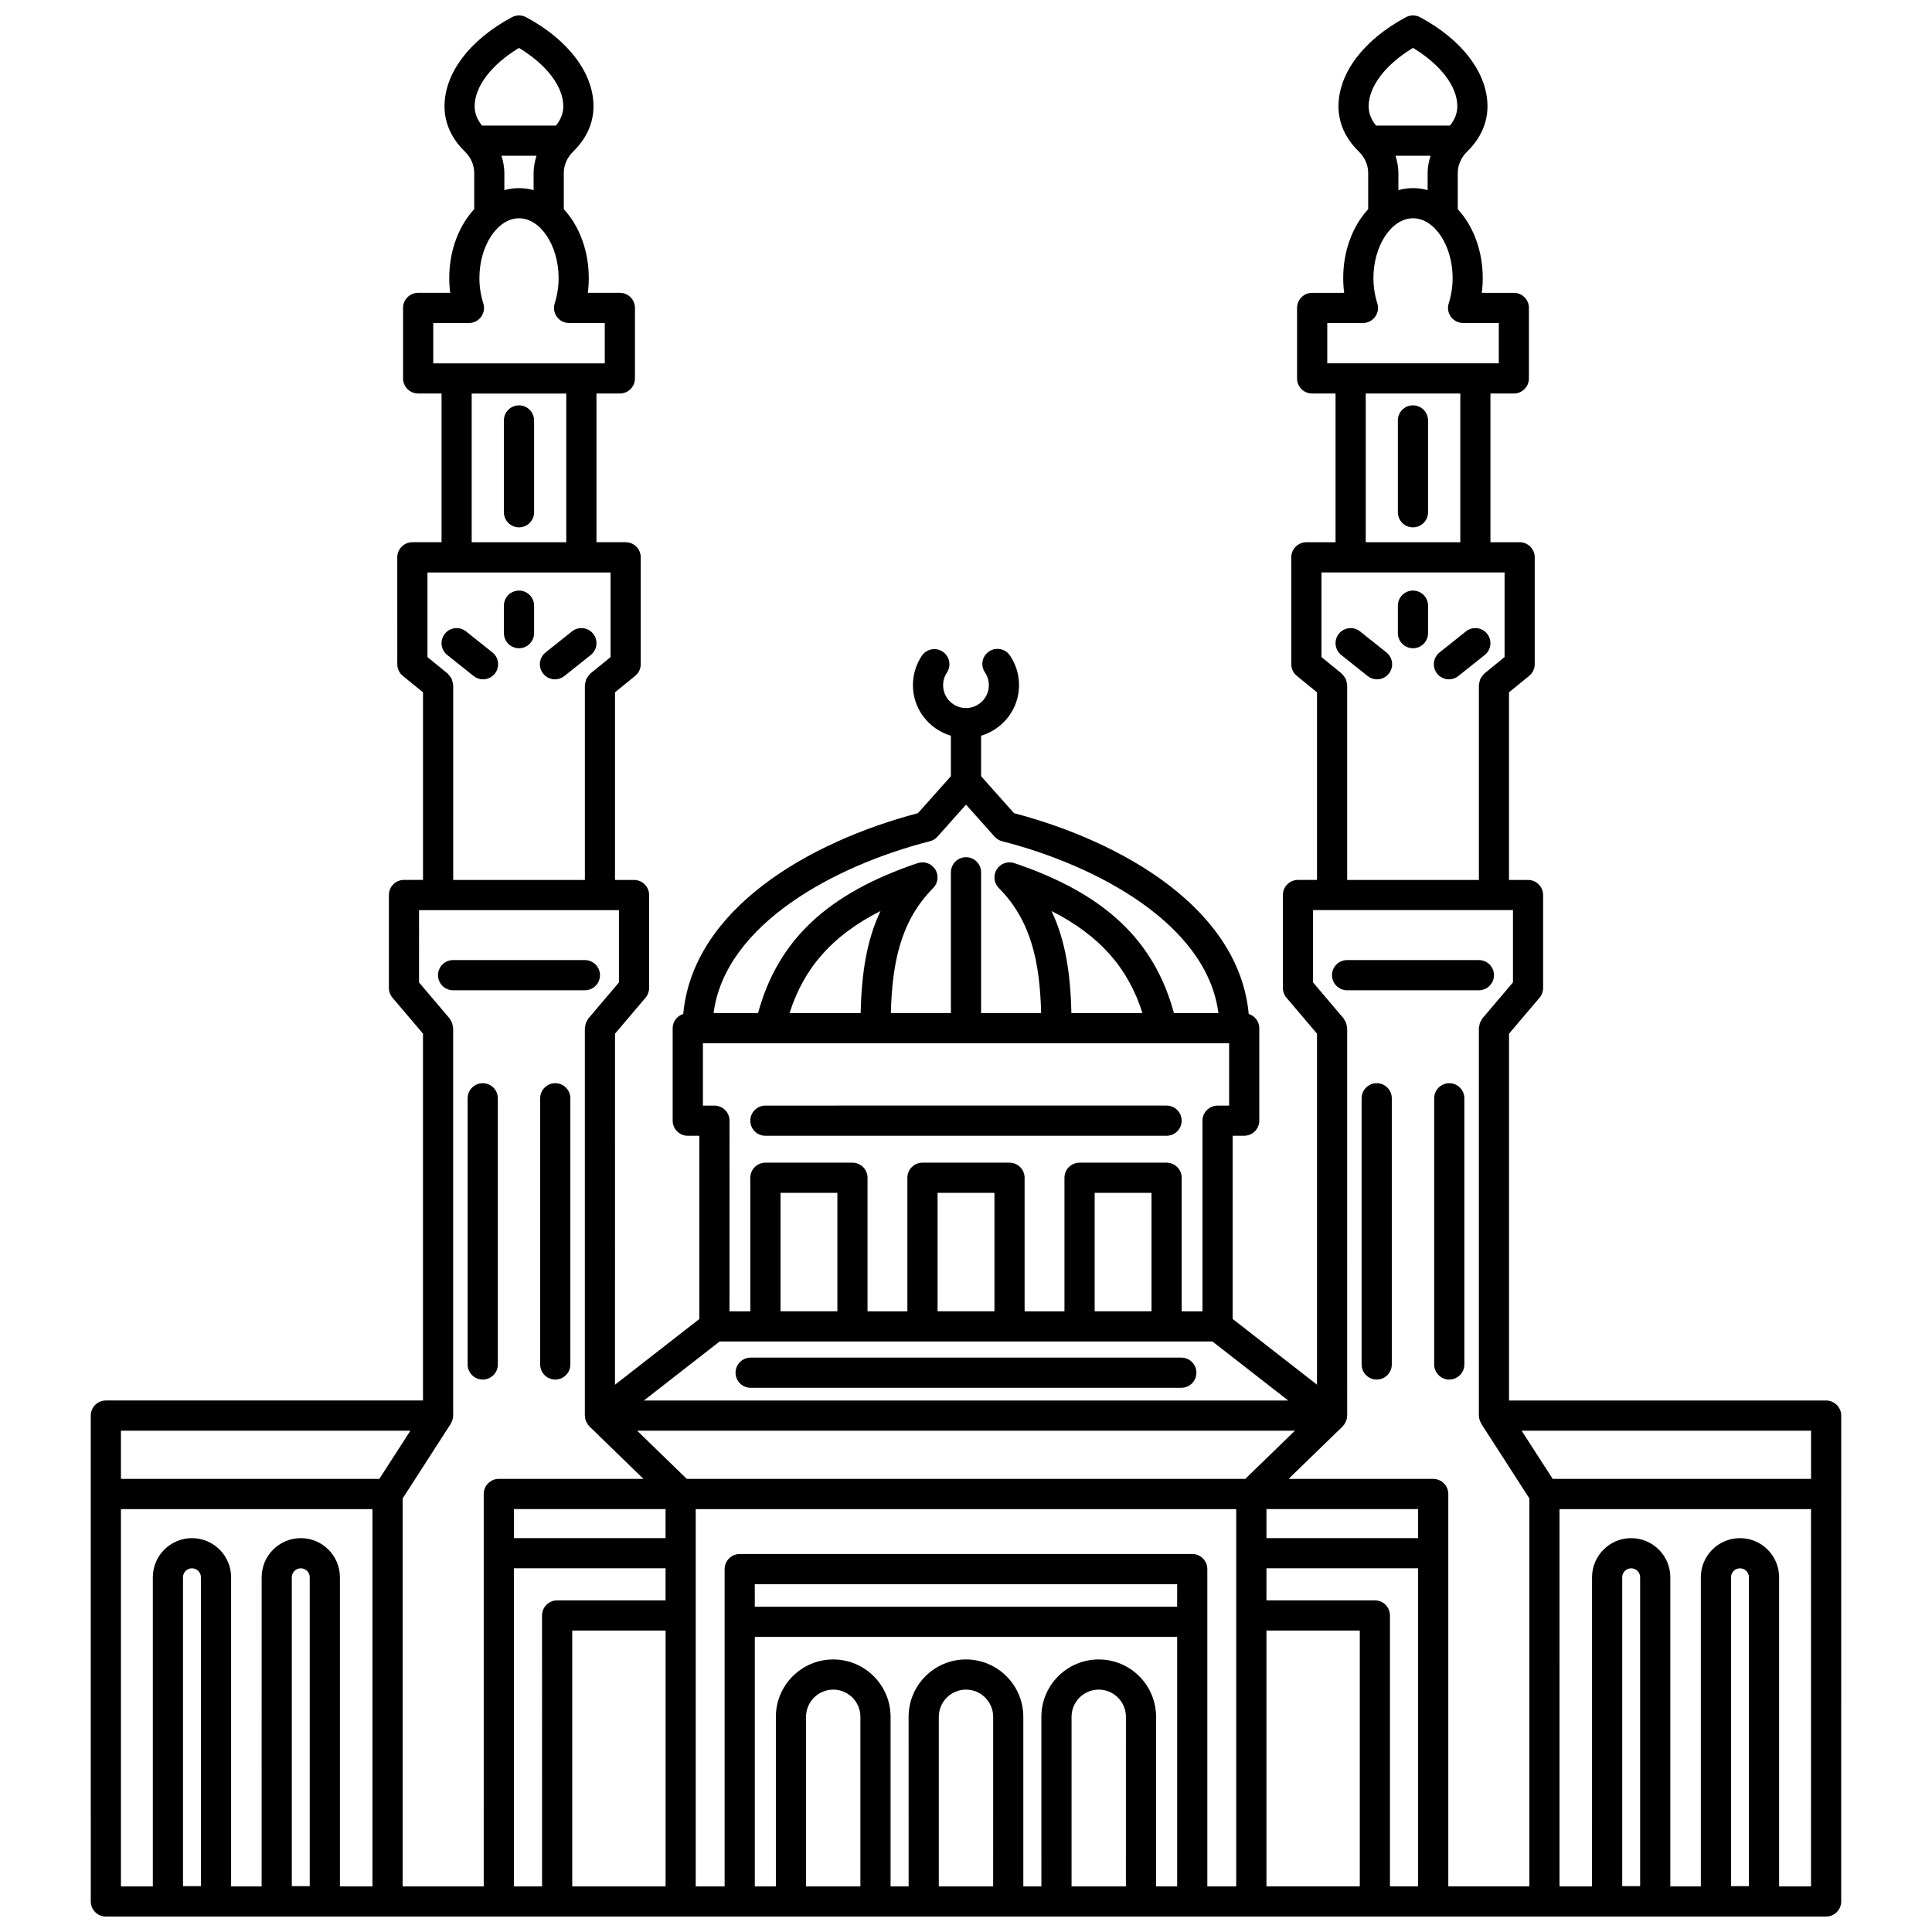
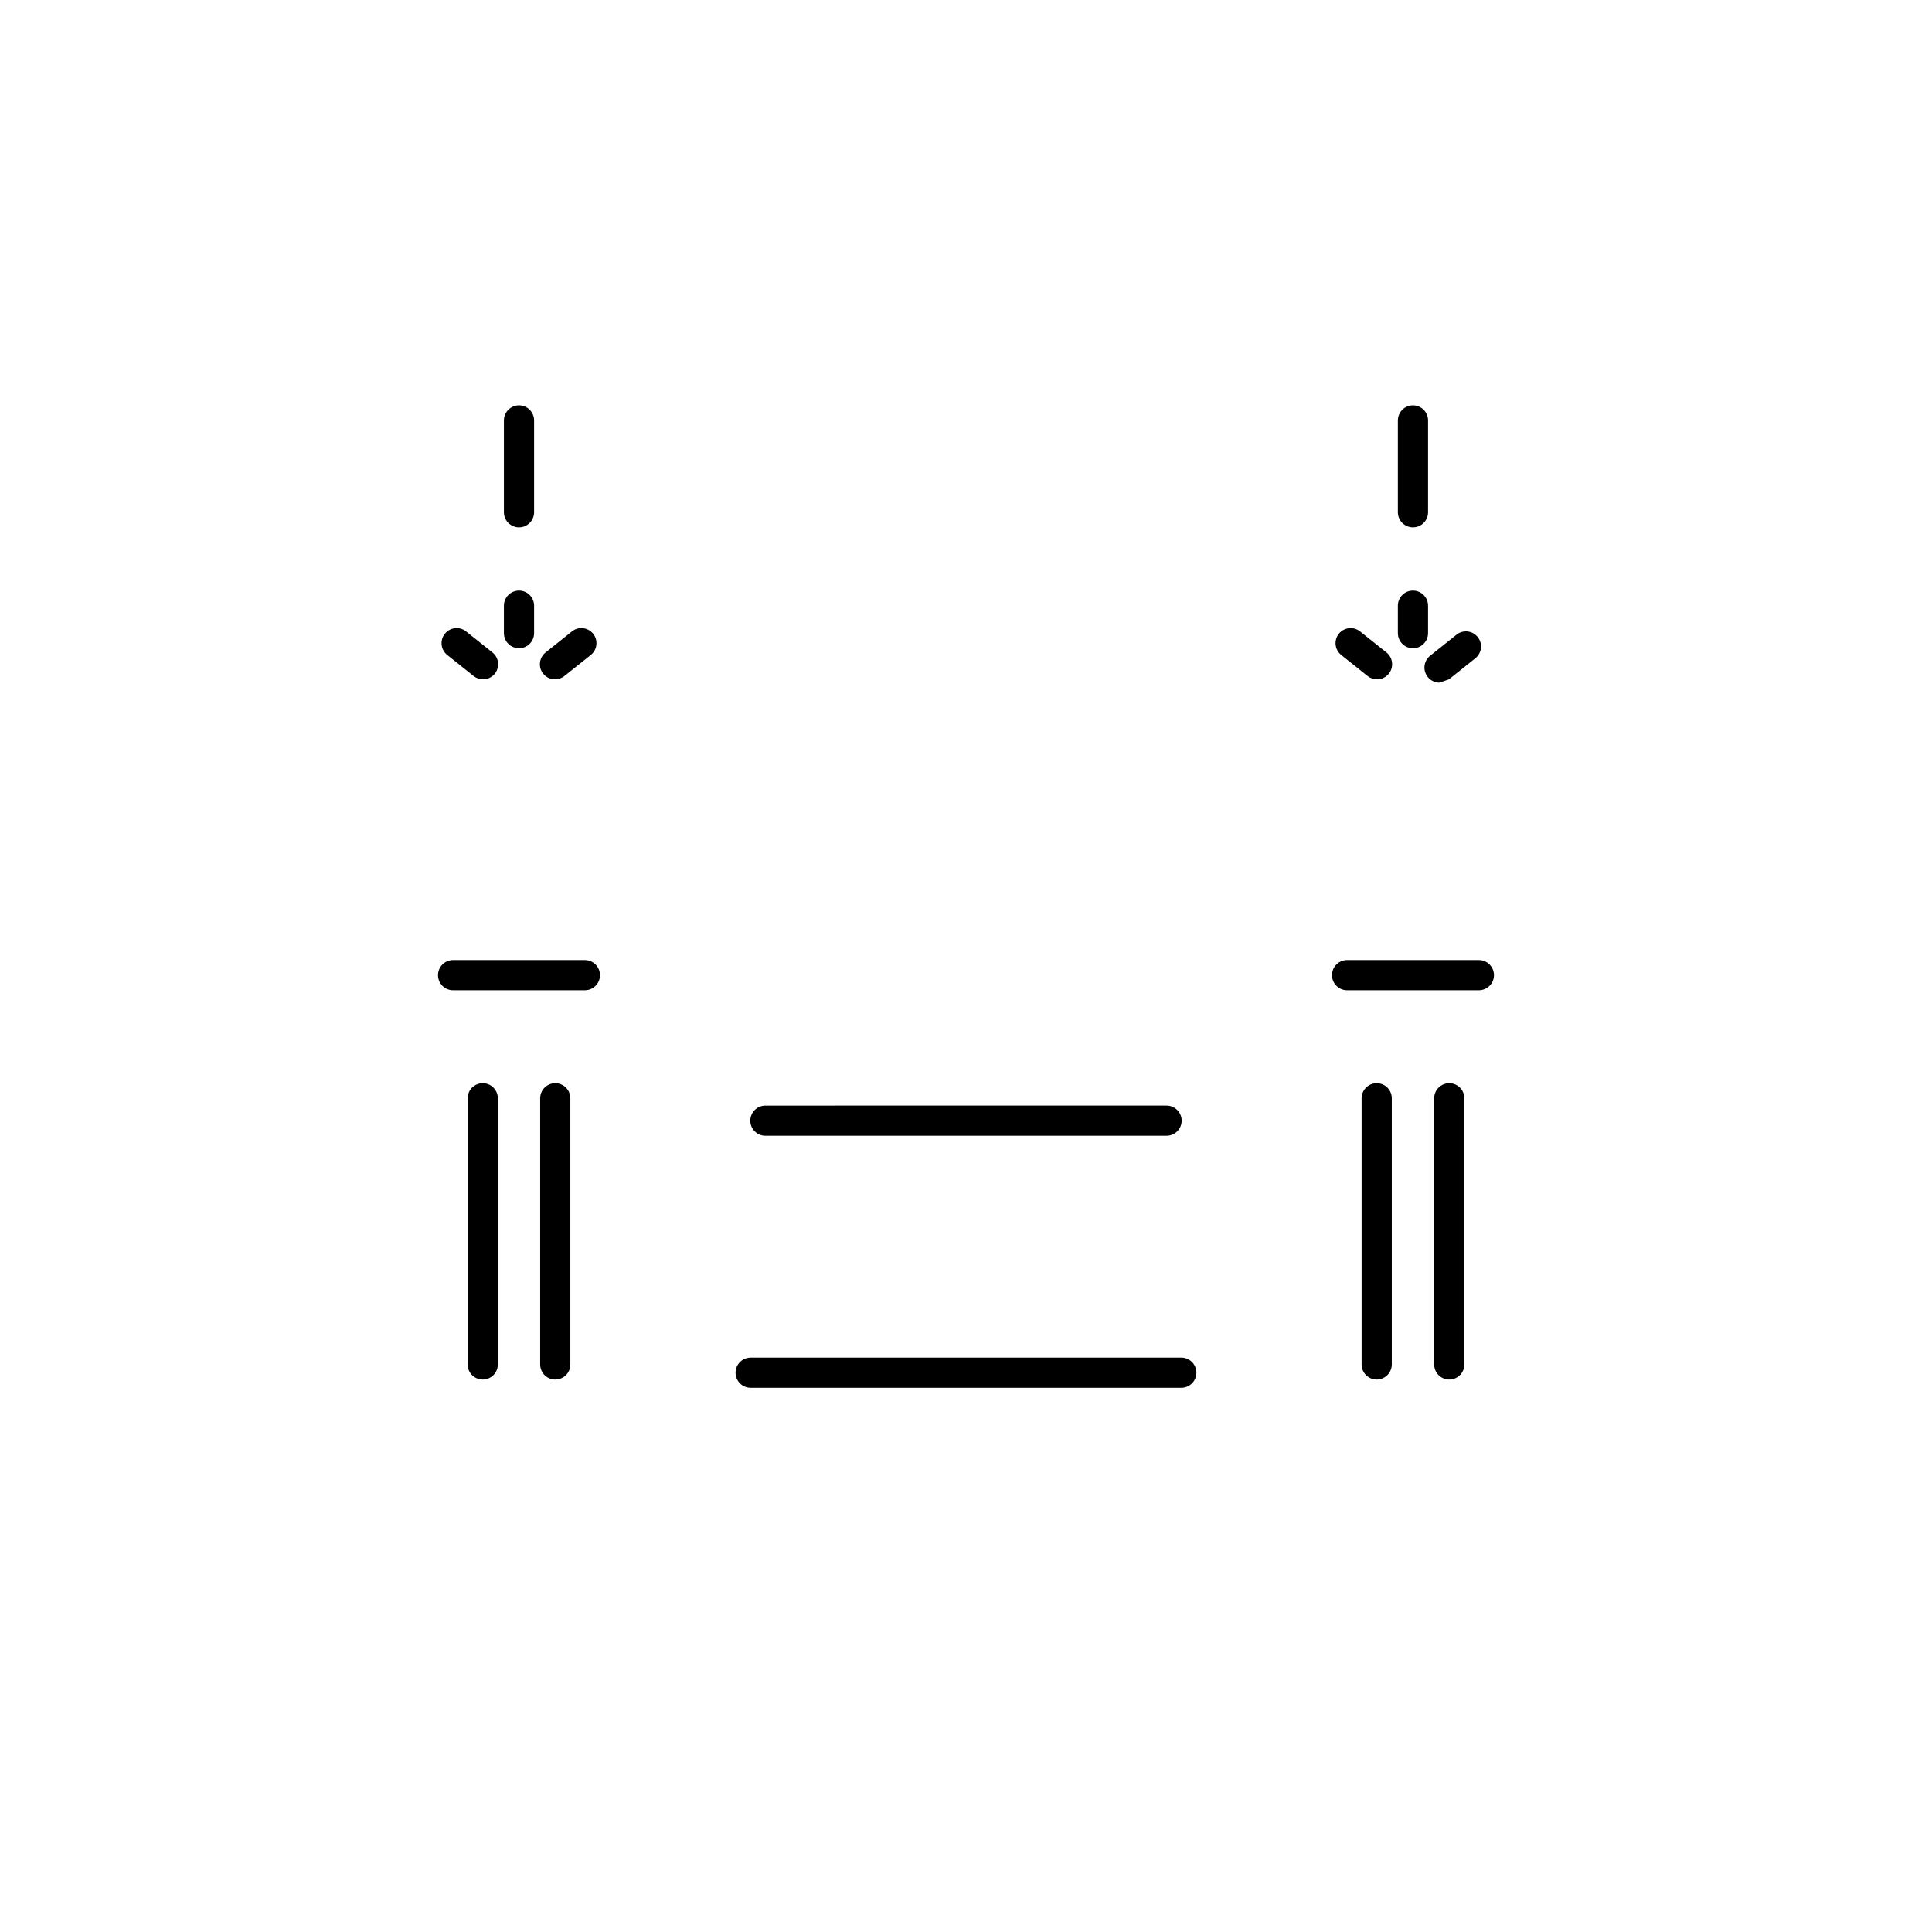
<svg xmlns="http://www.w3.org/2000/svg" width="800px" height="800px" version="1.1" viewBox="144 144 512 512">
  <defs>
    <clipPath id="a">
      <path d="m168 148.09h464v503.81h-464z" />
    </clipPath>
  </defs>
  <path d="m271.93 431.06c-2.207 0-4 1.789-4 4v70.535c0 2.211 1.793 4 4 4s4-1.789 4-4v-70.535c0-2.211-1.793-4-4-4z" />
  <path d="m291.15 431.06c-2.207 0-4 1.789-4 4v70.535c0 2.211 1.793 4 4 4 2.207 0 4-1.789 4-4v-70.535c-0.004-2.211-1.793-4-4-4z" />
  <path d="m299 406.43c2.207 0 4-1.789 4-4 0-2.211-1.793-4-4-4h-34.926c-2.207 0-4 1.789-4 4 0 2.211 1.793 4 4 4z" />
  <path d="m281.54 251.42c-2.207 0-4 1.789-4 4v24.332c0 2.211 1.793 4 4 4 2.207 0 4-1.789 4-4v-24.332c0-2.207-1.789-4-4-4z" />
  <path d="m272.01 324.03c1.176 0 2.34-0.516 3.129-1.508 1.375-1.727 1.09-4.242-0.637-5.617l-7-5.582c-1.727-1.371-4.238-1.086-5.617 0.637-1.375 1.727-1.09 4.242 0.637 5.617l7 5.582c0.734 0.582 1.613 0.871 2.488 0.871z" />
  <path d="m291.07 324.03c0.875 0 1.75-0.285 2.492-0.871l7-5.582c1.727-1.379 2.012-3.894 0.637-5.617-1.383-1.73-3.894-2.012-5.617-0.637l-7 5.582c-1.727 1.379-2.012 3.894-0.637 5.617 0.789 0.992 1.949 1.508 3.125 1.508z" />
  <path d="m281.54 315.79c2.207 0 4-1.789 4-4v-7.281c0-2.211-1.793-4-4-4-2.207 0-4 1.789-4 4v7.281c0 2.215 1.793 4 4 4z" />
  <g clip-path="url(#a)">
-     <path d="m627.95 515.15h-84.047v-97.211l8.09-9.531c0.613-0.723 0.949-1.641 0.949-2.586v-24.625c0-2.211-1.793-4-4-4h-5.043v-49.727l5.34-4.348c0.934-0.754 1.477-1.898 1.477-3.098v-28.328c0-2.211-1.793-4-4-4h-7.734v-39.41h6.199c2.207 0 4-1.789 4-4v-18.688c0-2.211-1.793-4-4-4h-8.488c0.168-1.297 0.25-2.606 0.25-3.93 0-7.316-2.578-13.863-6.617-18.238v-9.578c0-2.121 0.891-4.144 2.512-5.715 0.012-0.012 0.02-0.023 0.027-0.031 0.016-0.016 0.027-0.035 0.043-0.051 3.453-3.379 5.289-7.484 5.289-11.891 0-8.777-6.672-17.598-17.852-23.598-1.184-0.633-2.598-0.633-3.781 0-11.18 6-17.852 14.824-17.852 23.598 0 4.402 1.832 8.504 5.281 11.879 0.02 0.02 0.035 0.043 0.055 0.062 0.012 0.008 0.016 0.02 0.027 0.031 1.617 1.566 2.508 3.59 2.508 5.715v9.578c-4.043 4.375-6.617 10.918-6.617 18.238 0 1.324 0.082 2.637 0.25 3.93l-8.48 0.004c-2.207 0-4 1.789-4 4v18.688c0 2.211 1.793 4 4 4h6.199v39.41h-7.734c-2.207 0-4 1.789-4 4l0.004 28.324c0 1.203 0.539 2.344 1.477 3.098l5.34 4.348v49.719h-5.043c-2.207 0-4 1.789-4 4v24.625c0 0.949 0.336 1.867 0.949 2.586l8.09 9.531v93.023l-22.348-17.414-0.004-48.555h3.059c2.207 0 4-1.789 4-4v-24.516c0-1.785-1.188-3.238-2.801-3.754-2.566-27.73-33.082-45.543-62.191-53.215l-8.734-9.793v-10.73c5.793-1.734 10.055-7.055 10.055-13.402 0-2.82-0.832-5.539-2.406-7.863-1.234-1.824-3.727-2.309-5.551-1.07-1.832 1.238-2.312 3.723-1.07 5.555 0.672 0.996 1.031 2.168 1.031 3.383 0 3.34-2.719 6.059-6.059 6.059-3.34 0-6.059-2.719-6.059-6.059 0-1.199 0.348-2.352 1.004-3.34 1.223-1.84 0.723-4.324-1.117-5.547-1.848-1.23-4.328-0.719-5.547 1.117-1.531 2.305-2.34 4.988-2.34 7.766 0 6.348 4.262 11.668 10.055 13.402v10.73l-8.734 9.793c-29.113 7.672-59.625 25.488-62.191 53.215-1.613 0.516-2.801 1.973-2.801 3.754v24.523c0 2.211 1.793 4 4 4h3.059v48.562l-22.348 17.414 0.008-93.031 8.09-9.531c0.613-0.723 0.949-1.641 0.949-2.586v-24.625c0-2.211-1.793-4-4-4h-5.043v-49.727l5.34-4.348c0.938-0.758 1.484-1.898 1.484-3.098v-28.328c0-2.211-1.793-4-4-4h-7.734v-39.41h6.199c2.207 0 4-1.789 4-4v-18.688c0-2.211-1.793-4-4-4h-8.488c0.168-1.297 0.25-2.606 0.25-3.93 0-7.316-2.578-13.867-6.617-18.242v-9.574c0-2.121 0.891-4.144 2.512-5.715 0.012-0.012 0.02-0.023 0.027-0.031 0.016-0.016 0.027-0.035 0.043-0.051 3.453-3.379 5.289-7.484 5.289-11.891 0-8.777-6.672-17.598-17.852-23.598-1.184-0.633-2.598-0.633-3.781 0-11.18 6-17.852 14.824-17.852 23.598 0 4.402 1.832 8.504 5.281 11.879 0.02 0.02 0.035 0.043 0.055 0.062 0.012 0.008 0.016 0.02 0.027 0.031 1.621 1.566 2.508 3.59 2.508 5.715v9.578c-4.043 4.375-6.617 10.926-6.617 18.238 0 1.324 0.082 2.637 0.25 3.93h-8.488c-2.207 0-4 1.789-4 4v18.688c0 2.211 1.793 4 4 4h6.199v39.41h-7.734c-2.207 0-4 1.789-4 4l0.004 28.328c0 1.203 0.539 2.344 1.477 3.098l5.34 4.348v49.719h-5.043c-2.207 0-4 1.789-4 4v24.625c0 0.949 0.336 1.867 0.949 2.586l8.09 9.531v97.211l-84.043 0.004c-2.207 0-4 1.789-4 4v20.77l0.004 107.99c0 2.211 1.793 4 4 4h455.88c2.207 0 4-1.789 4-4l0.004-107.98v-20.77c0-2.211-1.789-4-3.996-4zm-4 7.996v12.77h-68.473l-8.234-12.77zm-101.61-328.76c-1.25-0.344-2.547-0.535-3.875-0.535s-2.621 0.191-3.875 0.535v-4.531c0-1.582-0.312-3.106-0.773-4.586h9.293c-0.461 1.48-0.773 3.008-0.773 4.586zm-3.879-37.695c7.297 4.414 11.746 10.223 11.746 15.477 0 1.816-0.672 3.523-1.934 5.102h-19.629c-1.262-1.578-1.934-3.285-1.934-5.102 0.004-5.254 4.453-11.062 11.75-15.477zm-22.723 72.906h9.457c1.277 0 2.477-0.609 3.231-1.641 0.75-1.031 0.969-2.359 0.578-3.578-0.684-2.144-1.031-4.402-1.031-6.715 0-8.578 4.805-15.82 10.492-15.82 5.691 0 10.496 7.25 10.496 15.82 0 2.312-0.348 4.57-1.031 6.715-0.391 1.215-0.176 2.543 0.578 3.578 0.75 1.031 1.953 1.641 3.231 1.641h9.461v10.691h-45.461zm10.195 18.691h25.062v39.41l-25.062-0.004zm-4.957 77.09c-0.012-0.281-0.094-0.539-0.164-0.812-0.062-0.238-0.109-0.477-0.211-0.695-0.102-0.215-0.258-0.391-0.395-0.586-0.168-0.23-0.324-0.461-0.535-0.652-0.051-0.043-0.07-0.109-0.125-0.152l-5.34-4.352v-22.426h48.523v22.426l-5.34 4.352c-0.051 0.043-0.074 0.109-0.125 0.152-0.211 0.191-0.367 0.418-0.535 0.652-0.141 0.195-0.297 0.375-0.395 0.586-0.105 0.219-0.148 0.457-0.211 0.695-0.07 0.273-0.148 0.531-0.164 0.812-0.004 0.066-0.039 0.129-0.039 0.199v51.617h-34.906v-51.621c0-0.066-0.035-0.129-0.039-0.195zm-9 59.809h52.977v19.16l-8.09 9.531c-0.129 0.152-0.172 0.332-0.273 0.496-0.148 0.234-0.305 0.461-0.398 0.723-0.102 0.273-0.129 0.543-0.168 0.824-0.027 0.184-0.109 0.352-0.109 0.543v102.68c0 0.02 0.012 0.035 0.012 0.059 0.008 0.465 0.109 0.914 0.273 1.352 0.043 0.117 0.102 0.219 0.156 0.332 0.066 0.141 0.113 0.289 0.195 0.426l12.75 19.781v102.81h-21.488v-103.98c0-2.211-1.793-4-4-4h-38.328l14.32-13.902c0.008-0.008 0.012-0.02 0.02-0.027 0.035-0.035 0.055-0.082 0.094-0.125 0.043-0.047 0.07-0.102 0.113-0.148 0.039-0.047 0.105-0.062 0.141-0.113 0.051-0.062 0.059-0.145 0.105-0.207 0.125-0.18 0.238-0.355 0.332-0.551 0.059-0.129 0.098-0.262 0.145-0.391 0.004-0.012 0.012-0.027 0.016-0.039 0.035-0.113 0.094-0.211 0.121-0.324 0.055-0.223 0.062-0.457 0.074-0.684 0.004-0.09 0.051-0.164 0.051-0.25l-0.004-102.69c0-0.191-0.082-0.355-0.109-0.543-0.039-0.281-0.066-0.555-0.168-0.824-0.098-0.27-0.25-0.488-0.398-0.723-0.102-0.164-0.145-0.344-0.273-0.496l-8.09-9.531zm-171.59 166.43h-40.195v-7.695h40.191v7.695zm-40.195 7.996h40.191v8.5h-28.738c-2.207 0-4 1.789-4 4l0.004 71.797h-7.461v-84.297zm15.457 16.5h24.738v67.797h-24.738zm30.363-40.188-13.16-12.77h174.31l-13.16 12.77zm4.269-115.45h139.45v16.527h-3.059c-2.207 0-4 1.789-4 4v50.516h-5.516v-35.398c0-2.211-1.793-4-4-4h-23.062c-2.207 0-4 1.789-4 4v35.398h-10.562v-35.398c0-2.211-1.793-4-4-4h-23.066c-2.207 0-4 1.789-4 4v35.398h-10.562v-35.398c0-2.211-1.793-4-4-4h-23.062c-2.207 0-4 1.789-4 4v35.398h-5.516l0.008-50.523c0-2.211-1.793-4-4-4h-3.055zm41.797-8h-18.832c3.805-12.016 11.379-20.598 24.102-27.051-3.762 7.906-5.031 16.859-5.269 27.051zm50.586-27.047c12.723 6.449 20.297 15.035 24.102 27.051h-18.832c-0.238-10.195-1.504-19.148-5.269-27.051zm26.5 106.08h-15.066v-31.398h15.066zm-41.625 0h-15.07v-31.398h15.07zm-41.625 0h-15.066v-31.398h15.066zm-31.199 7.996h130.59l20.082 15.645-170.76 0.004zm185.1 52.109h-40.191v-7.695h40.191zm-40.191 24.496h24.738v67.797h-24.738zm28.73-8h-28.73v-8.5h40.191v84.297h-7.461v-71.793c0-2.211-1.785-4.004-4-4.004zm-117.92-201.17c0.773-0.195 1.469-0.617 2-1.211l7.574-8.488 7.574 8.488c0.527 0.59 1.227 1.016 2 1.211 25.172 6.41 54.297 22.035 57.309 45.535h-11.785c-5.258-19.352-18.426-31.695-42.289-39.738-1.75-0.602-3.691 0.098-4.672 1.672s-0.75 3.613 0.555 4.93c8.539 8.605 10.867 19.562 11.215 33.133h-15.914v-37.305c0-2.211-1.793-4-4-4-2.207 0-4 1.789-4 4v37.305h-15.914c0.348-13.57 2.68-24.527 11.215-33.133 1.309-1.316 1.535-3.359 0.555-4.93-0.984-1.574-2.918-2.269-4.672-1.672-23.863 8.039-37.027 20.383-42.289 39.738h-11.785c3.027-23.496 32.152-39.125 57.324-45.535zm-105.02-172.55c-1.25-0.344-2.543-0.535-3.875-0.535-1.332 0-2.621 0.191-3.875 0.535v-4.527c0-1.582-0.312-3.106-0.773-4.586h9.293c-0.461 1.48-0.773 3.008-0.773 4.586zm-3.875-37.691c7.297 4.414 11.746 10.223 11.746 15.477 0 1.816-0.672 3.523-1.934 5.102h-19.629c-1.262-1.578-1.934-3.285-1.934-5.102 0.004-5.254 4.453-11.062 11.75-15.477zm-22.727 72.906h9.461c1.277 0 2.481-0.609 3.231-1.641 0.75-1.035 0.969-2.363 0.578-3.578-0.684-2.144-1.031-4.402-1.031-6.715 0-8.582 4.805-15.824 10.496-15.824 5.688 0 10.492 7.25 10.492 15.824 0 2.312-0.348 4.57-1.031 6.715-0.387 1.219-0.172 2.547 0.578 3.578s1.953 1.641 3.231 1.641h9.457v10.691h-45.457l0.004-10.691zm10.195 18.691h25.062v39.41h-25.062zm-4.953 77.09c-0.012-0.281-0.094-0.539-0.164-0.812-0.062-0.238-0.109-0.477-0.211-0.695-0.102-0.215-0.258-0.391-0.395-0.586-0.168-0.23-0.324-0.461-0.535-0.652-0.051-0.043-0.07-0.109-0.125-0.152l-5.34-4.352v-22.426h48.527v22.426l-5.34 4.352c-0.051 0.043-0.074 0.109-0.125 0.152-0.211 0.191-0.367 0.418-0.535 0.652-0.141 0.195-0.297 0.375-0.395 0.586-0.105 0.219-0.148 0.457-0.211 0.695-0.07 0.273-0.148 0.531-0.164 0.812-0.004 0.066-0.039 0.129-0.039 0.199v51.617h-34.895l-0.004-51.621c-0.012-0.066-0.051-0.129-0.051-0.195zm-9 59.809h52.977v19.16l-8.09 9.531c-0.129 0.152-0.172 0.332-0.273 0.496-0.148 0.234-0.305 0.461-0.398 0.723-0.102 0.273-0.129 0.543-0.168 0.824-0.027 0.184-0.109 0.352-0.109 0.543v102.68c0 0.09 0.043 0.164 0.051 0.25 0.016 0.23 0.023 0.461 0.074 0.684 0.027 0.113 0.082 0.211 0.121 0.324 0.004 0.012 0.012 0.027 0.016 0.039 0.047 0.137 0.082 0.266 0.145 0.391 0.094 0.195 0.207 0.371 0.332 0.551 0.043 0.066 0.055 0.145 0.105 0.207 0.043 0.055 0.113 0.078 0.156 0.137 0.035 0.039 0.059 0.09 0.098 0.129 0.035 0.039 0.055 0.09 0.094 0.125 0.008 0.008 0.012 0.02 0.02 0.027l14.32 13.902h-38.328c-2.207 0-4 1.789-4 4l-0.004 104h-21.488v-102.81l12.75-19.781c0.082-0.133 0.129-0.285 0.195-0.426 0.055-0.113 0.113-0.215 0.156-0.332 0.168-0.438 0.27-0.891 0.273-1.352 0-0.02 0.012-0.035 0.012-0.059v-102.68c0-0.191-0.082-0.355-0.109-0.543-0.039-0.281-0.066-0.555-0.168-0.824-0.098-0.27-0.25-0.488-0.398-0.723-0.102-0.164-0.145-0.344-0.273-0.496l-8.09-9.531zm-79.004 137.96h76.707l-8.234 12.77h-68.473zm0 20.773h66.656v99.984h-8.621v-81.914c0-5.723-4.652-10.375-10.371-10.375s-10.371 4.652-10.371 10.375l-0.004 81.914h-8.09v-81.914c0-5.723-4.652-10.375-10.371-10.375-5.723 0-10.371 4.652-10.371 10.375l-0.004 81.914h-8.453zm45.285 99.918v-81.848c0-1.312 1.066-2.379 2.375-2.379 1.309 0 2.375 1.066 2.375 2.379v81.848zm-28.836 0v-81.848c0-1.312 1.066-2.379 2.375-2.379s2.375 1.066 2.375 2.379v81.848zm263.46-74.051h-111.93v-5.973h111.93zm-98.348 74.117v-44.941c0-3.969 3.231-7.203 7.203-7.203 3.969 0 7.203 3.231 7.203 7.203l-0.004 44.941zm35.184 0v-44.941c0-3.969 3.231-7.203 7.203-7.203 3.969 0 7.203 3.231 7.203 7.203l-0.004 44.941zm35.18 0v-44.941c0-3.969 3.231-7.203 7.203-7.203 3.969 0 7.203 3.231 7.203 7.203l-0.004 44.941zm22.398 0v-44.941c0-8.379-6.816-15.199-15.199-15.199-8.379 0-15.199 6.816-15.199 15.199l0.004 44.941h-4.785l-0.004-44.941c0-8.379-6.816-15.199-15.199-15.199-8.379 0-15.199 6.816-15.199 15.199l0.004 44.941h-4.781v-44.941c0-8.379-6.816-15.199-15.199-15.199-8.379 0-15.199 6.816-15.199 15.199v44.941h-5.582v-66.113h111.93v66.113zm13.582 0v-84.09c0-2.211-1.793-4-4-4l-119.92 0.004c-2.207 0-4 1.789-4 4v84.086h-7.66v-99.984h143.24v99.984zm109.95-0.066v-81.848c0-1.312 1.066-2.379 2.375-2.379s2.375 1.066 2.375 2.379v81.848zm28.832 0v-81.848c0-1.312 1.066-2.379 2.375-2.379 1.312 0 2.375 1.066 2.375 2.379v81.848zm12.746 0.066v-81.914c0-5.723-4.652-10.375-10.371-10.375s-10.371 4.652-10.371 10.375v81.914h-8.09v-81.914c0-5.723-4.652-10.375-10.371-10.375s-10.371 4.652-10.371 10.375l-0.004 81.914h-8.621l0.004-99.984h66.656l-0.004 99.984z" />
-   </g>
+     </g>
  <path d="m528.07 431.06c-2.207 0-4 1.789-4 4v70.535c0 2.211 1.793 4 4 4 2.207 0 4-1.789 4-4v-70.535c0-2.211-1.793-4-4-4z" />
  <path d="m508.84 431.06c-2.207 0-4 1.789-4 4v70.535c0 2.211 1.793 4 4 4 2.207 0 4-1.789 4-4v-70.535c0-2.211-1.789-4-4-4z" />
  <path d="m535.92 406.43c2.207 0 4-1.789 4-4 0-2.211-1.793-4-4-4h-34.926c-2.207 0-4 1.789-4 4 0 2.211 1.793 4 4 4z" />
  <path d="m518.45 251.42c-2.207 0-4 1.789-4 4v24.332c0 2.211 1.793 4 4 4s4-1.789 4-4v-24.332c0-2.207-1.789-4-4-4z" />
-   <path d="m527.98 324.03c0.875 0 1.75-0.285 2.492-0.871l7-5.582c1.727-1.379 2.012-3.894 0.637-5.617-1.379-1.73-3.894-2.012-5.617-0.637l-7 5.582c-1.727 1.379-2.012 3.894-0.637 5.617 0.789 0.992 1.953 1.508 3.125 1.508z" />
+   <path d="m527.98 324.03l7-5.582c1.727-1.379 2.012-3.894 0.637-5.617-1.379-1.73-3.894-2.012-5.617-0.637l-7 5.582c-1.727 1.379-2.012 3.894-0.637 5.617 0.789 0.992 1.953 1.508 3.125 1.508z" />
  <path d="m508.93 324.03c1.176 0 2.34-0.516 3.129-1.508 1.375-1.727 1.09-4.242-0.637-5.617l-7-5.582c-1.723-1.371-4.238-1.086-5.617 0.637-1.375 1.727-1.09 4.242 0.637 5.617l7 5.582c0.738 0.582 1.617 0.871 2.488 0.871z" />
  <path d="m518.45 315.79c2.207 0 4-1.789 4-4v-7.281c0-2.211-1.793-4-4-4s-4 1.789-4 4v7.281c0.004 2.215 1.793 4 4 4z" />
  <path d="m342.93 511.78h114.13c2.207 0 4-1.789 4-4s-1.793-4-4-4l-114.13 0.004c-2.207 0-4 1.789-4 4 0 2.207 1.793 3.996 4 3.996z" />
  <path d="m346.84 444.99h106.31c2.207 0 4-1.789 4-4 0-2.211-1.793-4-4-4l-106.31 0.004c-2.207 0-4 1.789-4 4 0 2.211 1.793 3.996 4 3.996z" />
</svg>